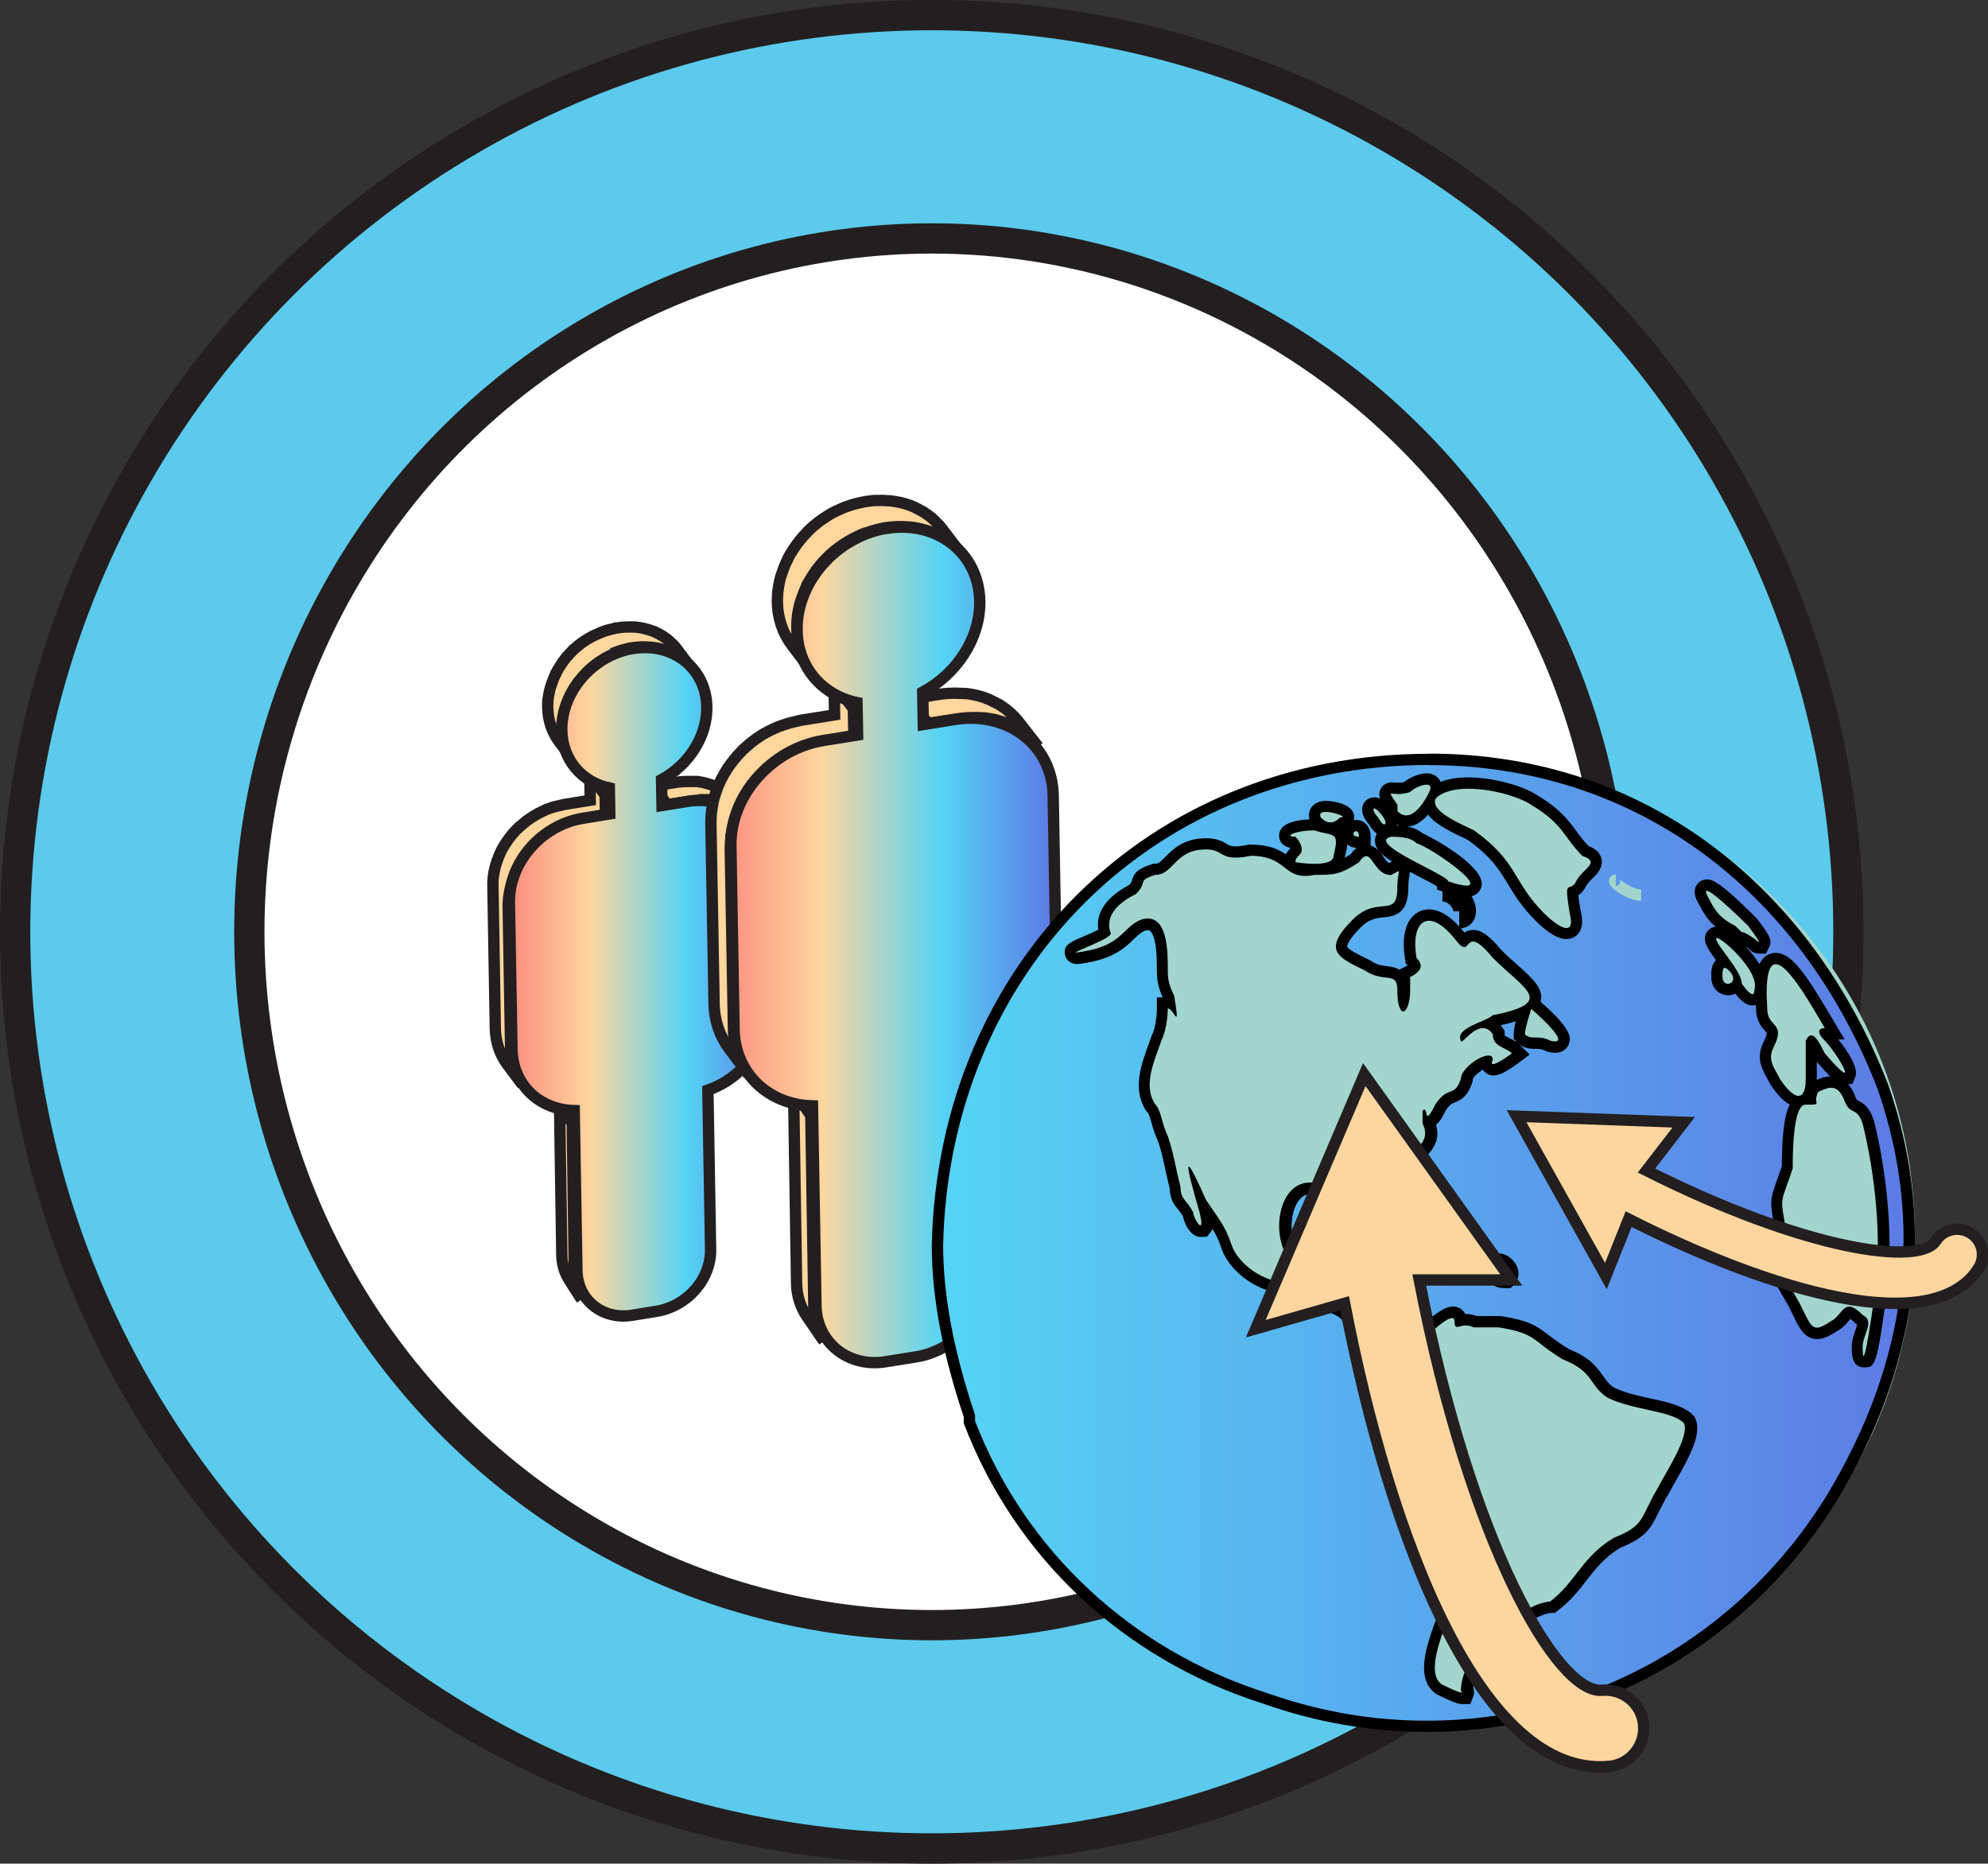
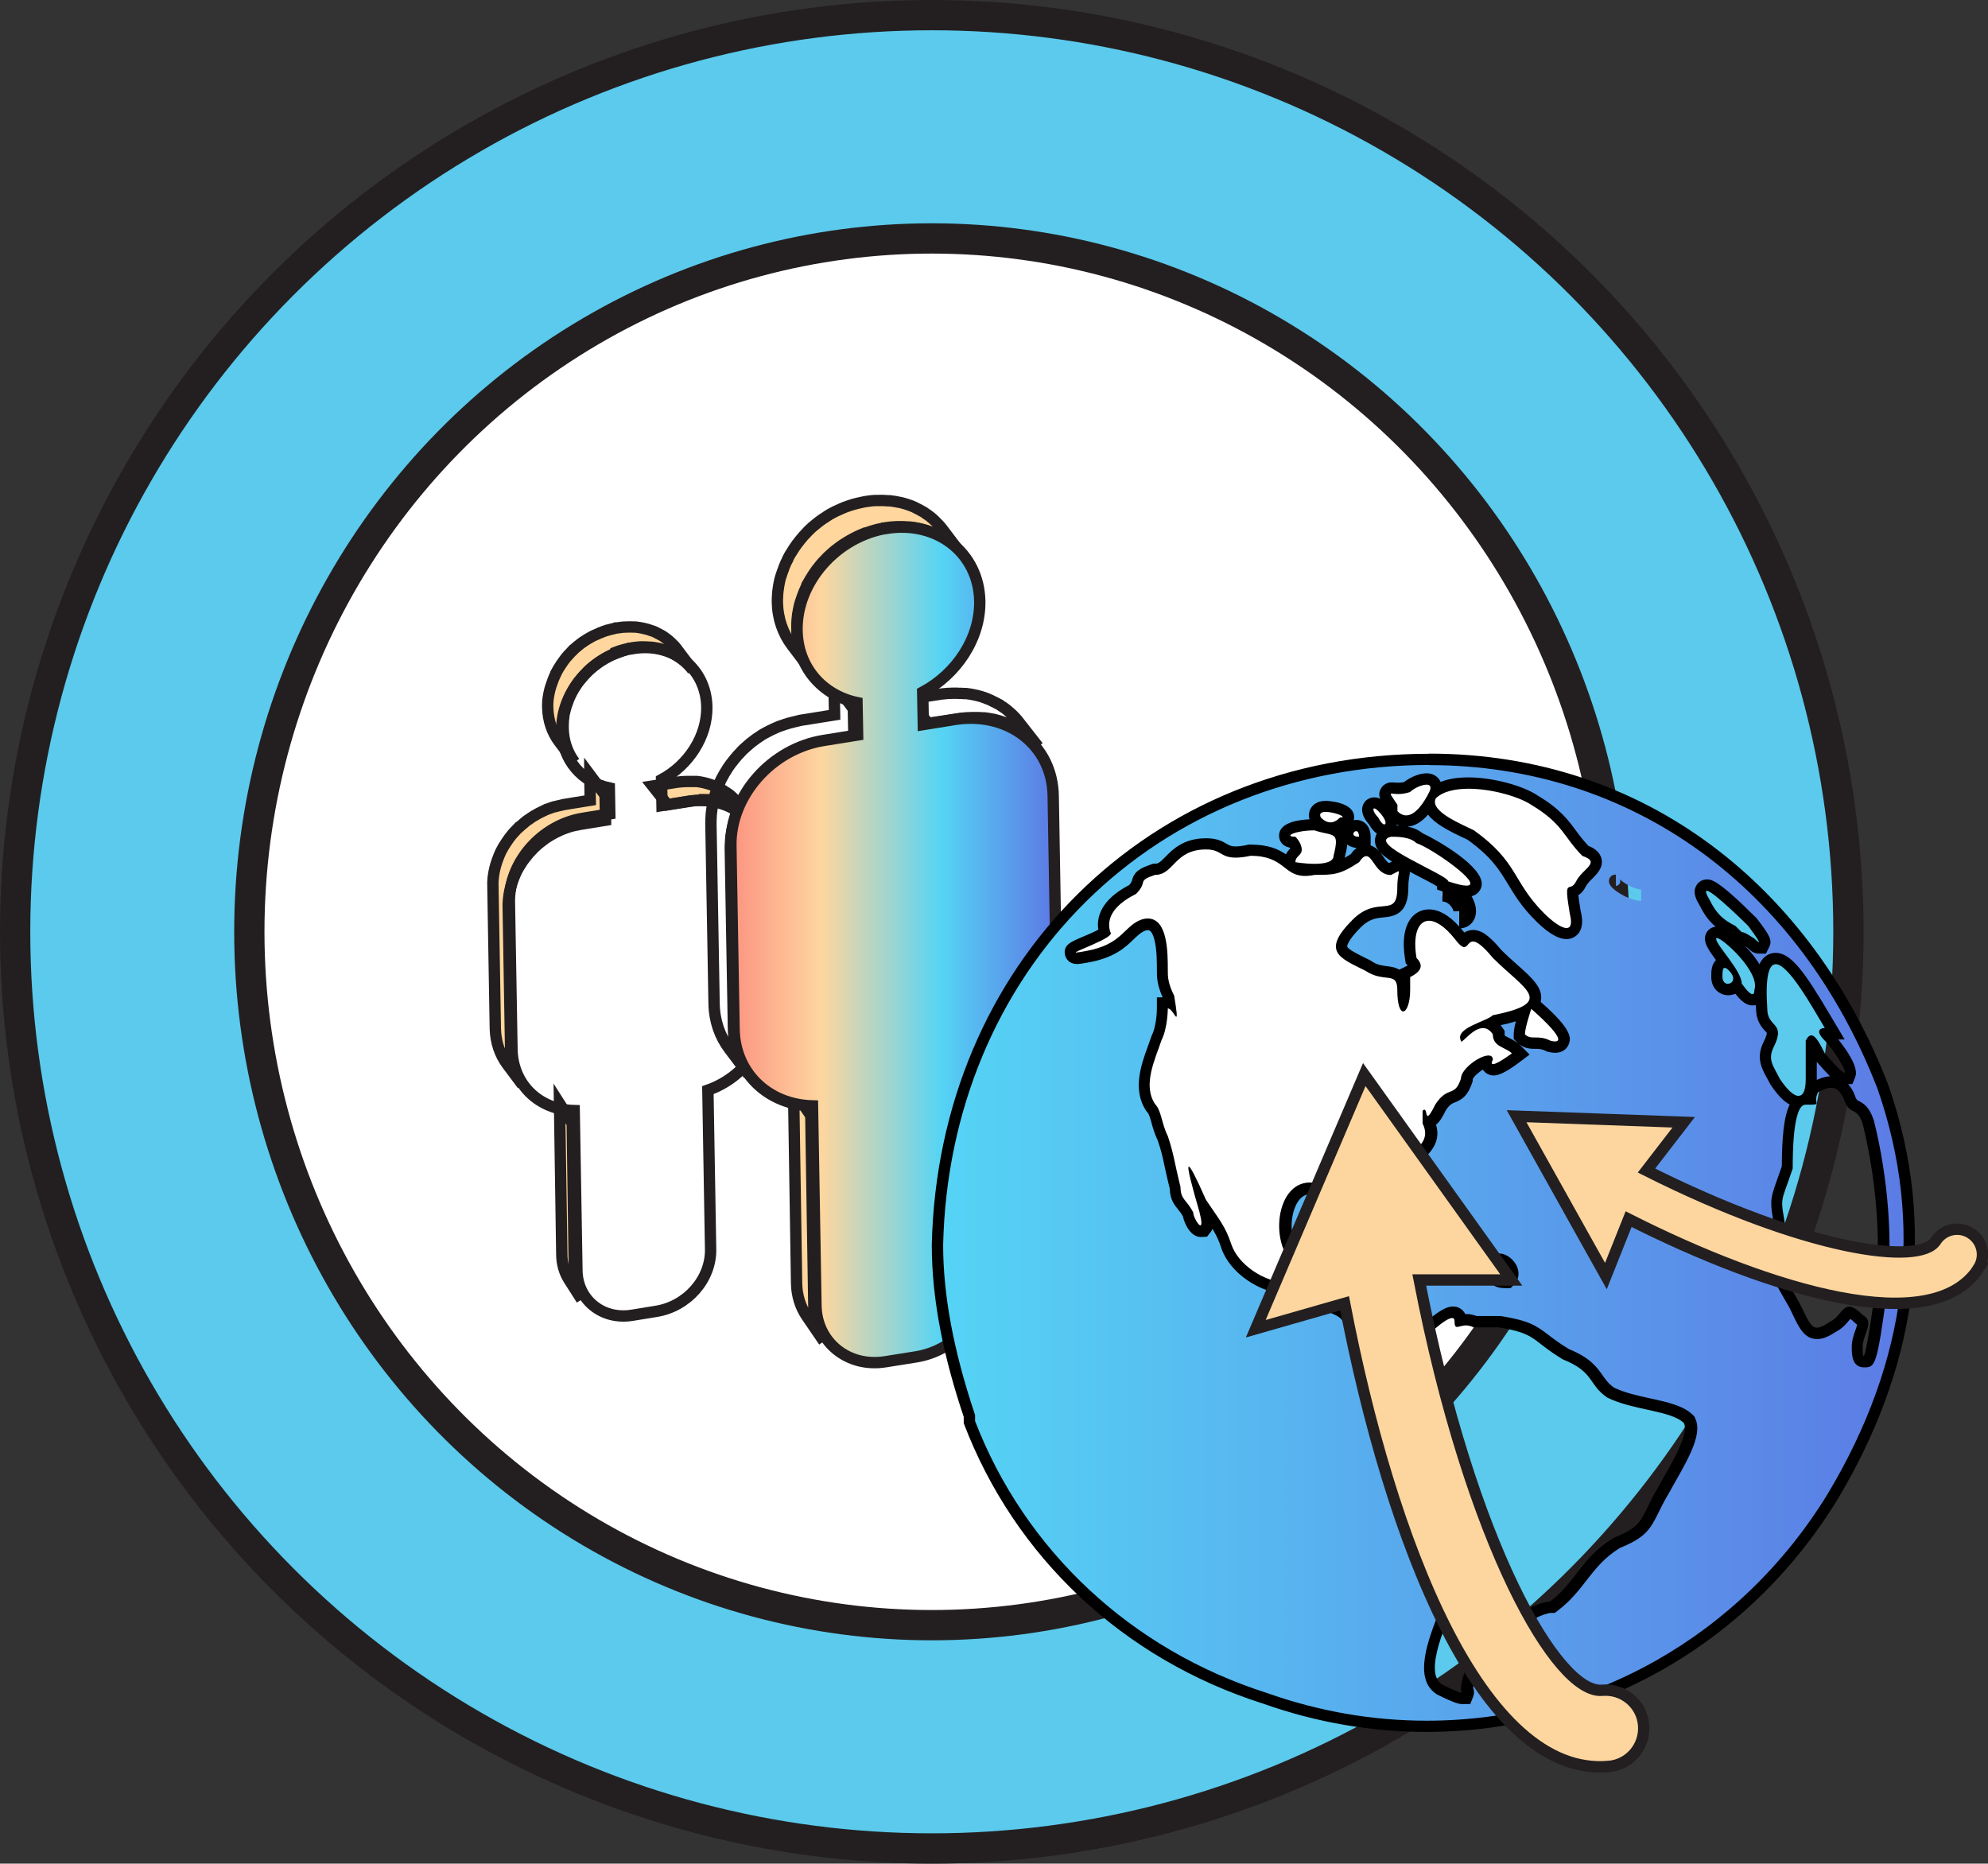
<svg xmlns="http://www.w3.org/2000/svg" xmlns:xlink="http://www.w3.org/1999/xlink" id="Layer_1" data-name="Layer 1" viewBox="0 0 131.32 123.1">
  <rect x="0" y="0" width="131.32" height="123.1" fill="#333333" stroke="none" />
  <defs>
    <style>
      .cls-1 {
        fill: url(#linear-gradient-2);
      }

      .cls-2 {
        fill: #a2d5ce;
      }

      .cls-3 {
        fill: #5bcaec;
      }

      .cls-4 {
        fill: #fff;
      }

      .cls-5, .cls-6, .cls-7, .cls-8 {
        fill: none;
      }

      .cls-9 {
        clip-path: url(#clippath-1);
      }

      .cls-10 {
        fill: #ffd69d;
      }

      .cls-6, .cls-7 {
        stroke-width: 2px;
      }

      .cls-6, .cls-7, .cls-8, .cls-11 {
        stroke: #231f20;
      }

      .cls-6, .cls-8, .cls-11 {
        stroke-miterlimit: 10;
      }

      .cls-8, .cls-11 {
        stroke-width: .75px;
      }

      .cls-12 {
        fill: url(#New_Gradient_Swatch_copy_2);
        fill-rule: evenodd;
      }

      .cls-13 {
        fill: url(#linear-gradient);
      }

      .cls-14 {
        clip-path: url(#clippath);
      }

      .cls-11 {
        fill: #fdd69f;
      }
    </style>
    <clipPath id="clippath">
      <path class="cls-5" d="M41.81,42.84c-2.65.43-4.76,2.85-4.71,5.4.03,1.97,1.34,3.44,3.14,3.82l.03,1.71-1.77.29c-2.74.44-4.91,2.93-4.86,5.57l.17,9.7c.04,2.28,1.75,3.99,4.11,4.05l.18,10.57c.03,1.91,1.66,3.27,3.64,2.95l1.6-.26c2.05-.33,3.63-2.13,3.59-4.11l-.18-10.5c2.35-.82,3.99-3.07,3.96-5.35l-.17-9.69c-.05-2.65-2.29-4.42-5.03-4.05l-1.78.29-.03-1.71c1.78-.96,3.03-2.84,2.99-4.81-.04-2.29-1.8-3.92-4.08-3.92-.26,0-.53.02-.8.06h0Z" />
    </clipPath>
    <linearGradient id="linear-gradient" x1="-1152.96" y1="229.05" x2="-1151.96" y2="229.05" gradientTransform="translate(20210.3 -3943.38) scale(17.5)" gradientUnits="userSpaceOnUse">
      <stop offset="0" stop-color="#fc8b7d" />
      <stop offset=".31" stop-color="#fdd69f" />
      <stop offset=".67" stop-color="#55d4f5" />
      <stop offset="1" stop-color="#5c7be5" />
    </linearGradient>
    <clipPath id="clippath-1">
      <path class="cls-5" d="M58.57,34.9c-3.34.53-6,3.56-5.94,6.75.04,2.46,1.69,4.3,3.96,4.78l.04,2.14-2.24.36c-3.45.55-6.19,3.66-6.13,6.96l.21,12.12c.05,2.84,2.2,4.99,5.18,5.06l.23,13.22c.04,2.39,2.09,4.08,4.59,3.68l2.01-.32c2.59-.42,4.57-2.66,4.53-5.14l-.23-13.13c2.96-1.03,5.03-3.84,4.98-6.69l-.21-12.11c-.06-3.31-2.88-5.52-6.34-5.06l-2.24.36-.04-2.14c2.24-1.2,3.82-3.55,3.77-6.01-.05-2.86-2.27-4.9-5.14-4.9-.33,0-.66.03-1.01.08h.02,0Z" />
    </clipPath>
    <linearGradient id="linear-gradient-2" x1="-1157.06" y1="230.12" x2="-1156.06" y2="230.12" gradientTransform="translate(25341.06 -4967.74) scale(21.86)" xlink:href="#linear-gradient" />
    <linearGradient id="New_Gradient_Swatch_copy_2" data-name="New Gradient Swatch copy 2" x1="61.93" y1="82.1" x2="126.12" y2="82.1" gradientUnits="userSpaceOnUse">
      <stop offset="0" stop-color="#55d4f5" />
      <stop offset="1" stop-color="#5c7be5" />
    </linearGradient>
  </defs>
  <a xlink:href="#newcomer-team" />
  <a xlink:href="#ambassador-table" />
  <a xlink:href="#newcomer-team" />
  <a xlink:href="#newcomer-team">
    <g>
      <a xlink:href="#newcomer-team">
        <g>
          <path class="cls-3" d="M122.1,61.55c0,33.44-27.11,60.55-60.55,60.55S1,94.99,1,61.55,28.11,1,61.55,1s60.55,27.11,60.55,60.55" />
          <circle class="cls-6" cx="61.55" cy="61.55" r="60.55" />
          <path class="cls-4" d="M61.55,107.35c24.9,0,45.08-20.5,45.08-45.8S86.45,15.75,61.55,15.75,16.47,36.26,16.47,61.55s20.18,45.8,45.08,45.8" />
          <ellipse class="cls-7" cx="61.55" cy="61.55" rx="45.08" ry="45.8" />
          <path class="cls-10" d="M37.79,74.19l-.83-1.3.15,9.95c0,.65.18,1.23.48,1.7l.83,1.3c-.29-.46-.47-1.05-.48-1.7l-.14-9.95h-.01Z" />
          <path class="cls-8" d="M37.79,74.19l-.83-1.3.15,9.95c0,.65.18,1.23.48,1.7l.83,1.3c-.29-.46-.47-1.05-.48-1.7l-.14-9.95h-.01Z" />
          <path class="cls-10" d="M46.54,52.82c.13,0,.27,0,.4.02h.08c.15.02.31.04.45.08.03,0,.05,0,.08.02.16.04.31.08.46.14.03,0,.06.02.09.04.09.04.18.08.28.12.09.04.18.09.26.13.09.05.17.1.25.15.05.04.1.07.15.1.11.08.22.17.32.27.01,0,.02.02.03.03.12.12.24.24.34.37l-.98-1.24s-.06-.07-.09-.1c-.08-.09-.16-.18-.25-.26h0s-.02-.02-.03-.03c-.08-.08-.17-.15-.26-.22-.02-.02-.04-.03-.07-.04-.05-.04-.1-.07-.15-.1-.05-.03-.1-.07-.15-.1-.03-.02-.06-.03-.09-.05-.08-.05-.17-.09-.26-.13-.05-.02-.09-.05-.14-.07-.04-.02-.09-.03-.13-.05-.03,0-.06-.02-.09-.04-.15-.05-.3-.1-.46-.14-.03,0-.05,0-.08-.02-.15-.03-.3-.06-.46-.08h-.66c-.19,0-.39.02-.59.04l-1.68.26.98,1.24,1.67-.26c.2-.03.4-.04.59-.04h.19" />
          <path class="cls-8" d="M46.54,52.82c.13,0,.27,0,.4.02h.08c.15.02.31.04.45.08.03,0,.05,0,.08.02.16.04.31.08.46.14.03,0,.06.02.09.04.09.04.18.08.28.12.09.04.18.09.26.13.09.05.17.1.25.15.05.04.1.07.15.1.11.08.22.17.32.27.01,0,.02.02.03.03.12.12.24.24.34.37l-.98-1.24s-.06-.07-.09-.1c-.08-.09-.16-.18-.25-.26h0s-.02-.02-.03-.03c-.08-.08-.17-.15-.26-.22-.02-.02-.04-.03-.07-.04-.05-.04-.1-.07-.15-.1-.05-.03-.1-.07-.15-.1-.03-.02-.06-.03-.09-.05-.08-.05-.17-.09-.26-.13-.05-.02-.09-.05-.14-.07-.04-.02-.09-.03-.13-.05-.03,0-.06-.02-.09-.04-.15-.05-.3-.1-.46-.14-.03,0-.05,0-.08-.02-.15-.03-.3-.06-.46-.08h-.66c-.19,0-.39.02-.59.04l-1.68.26.98,1.24,1.67-.26c.2-.03.4-.04.59-.04h.19v-.04h0Z" />
          <path class="cls-10" d="M38.96,51.2l.03,1.66-1.72.28-.09.02-.12.03c-.14.03-.28.06-.42.1-.03,0-.06,0-.09.02-.04,0-.08.03-.12.04-.08.03-.17.06-.25.09-.04,0-.07.02-.11.04-.04.02-.08.04-.12.06-.07.03-.13.06-.19.09-.03.02-.07.03-.1.05-.05.02-.1.05-.15.08-.05.03-.11.06-.16.09-.02,0-.05.02-.07.04-.06.04-.13.08-.19.12-.04.03-.09.06-.13.09-.01,0-.02.02-.04.02-.1.07-.19.14-.28.22-.02,0-.03.03-.05.04h0c-.11.09-.22.19-.33.29h-.01s-.08.09-.13.13c-.06.06-.12.12-.18.19,0,0-.01,0-.02.02-.09.1-.16.2-.24.3-.02.03-.05.06-.07.09h0c-.11.16-.22.32-.32.48,0,.02-.02.03-.03.05-.06.1-.11.19-.16.29h0c-.06.13-.12.26-.17.39-.02.04-.03.07-.04.11-.04.11-.08.21-.11.32l-.03.09c-.04.14-.07.27-.1.41,0,.03-.01.06-.02.09-.02.11-.03.23-.05.34,0,.04,0,.08-.01.12-.01.14-.02.29-.01.43l.16,9.42c.02.9.3,1.71.78,2.36l1.01,1.35c-.49-.65-.77-1.46-.78-2.36l-.16-9.42c0-.14,0-.29.02-.43,0-.04,0-.08.01-.12.01-.11.03-.23.05-.34,0-.03.01-.06.02-.09.03-.14.06-.28.1-.41,0-.03.02-.06.03-.09.03-.11.07-.22.11-.32.01-.04.03-.07.04-.11.05-.13.11-.26.17-.39h0c.06-.12.12-.23.19-.34.1-.16.2-.33.32-.48.02-.03.05-.06.07-.09.08-.1.16-.2.24-.3.06-.07.13-.14.2-.21.04-.04.09-.09.13-.14.11-.11.23-.21.35-.31.02-.02.04-.03.05-.04.1-.08.21-.16.31-.24.04-.03.09-.06.13-.09.09-.06.17-.11.26-.16.05-.03.11-.06.16-.09.08-.04.16-.09.25-.13.06-.03.13-.06.19-.09.08-.03.16-.07.23-.1.08-.03.17-.06.25-.09.07-.02.14-.05.21-.07.14-.04.28-.07.42-.1.07,0,.13-.03.2-.04l1.72-.28-.03-1.66-1.01-1.35v.02h0Z" />
          <path class="cls-8" d="M38.96,51.2l.03,1.66-1.72.28-.09.02-.12.03c-.14.03-.28.06-.42.1-.03,0-.06,0-.09.02-.04,0-.08.03-.12.04-.08.03-.17.06-.25.09-.04,0-.07.02-.11.04-.04.02-.08.04-.12.06-.07.03-.13.06-.19.09-.03.02-.07.03-.1.05-.05.02-.1.05-.15.08-.05.03-.11.06-.16.09-.02,0-.05.02-.07.04-.06.04-.13.08-.19.12-.04.03-.09.06-.13.09-.01,0-.02.02-.04.02-.1.07-.19.14-.28.22-.02,0-.03.03-.05.04h0c-.11.09-.22.19-.33.29h-.01s-.08.09-.13.13c-.06.06-.12.12-.18.19,0,0-.01,0-.02.02-.09.1-.16.2-.24.3-.02.03-.05.06-.07.09h0c-.11.16-.22.32-.32.48,0,.02-.02.03-.03.05-.06.1-.11.19-.16.29h0c-.06.13-.12.26-.17.39-.02.04-.03.07-.04.11-.04.11-.08.21-.11.32l-.03.09c-.04.14-.07.27-.1.41,0,.03-.01.06-.02.09-.02.11-.03.23-.05.34,0,.04,0,.08-.01.12-.01.14-.02.29-.01.43l.16,9.42c.02.9.3,1.71.78,2.36l1.01,1.35c-.49-.65-.77-1.46-.78-2.36l-.16-9.42c0-.14,0-.29.02-.43,0-.04,0-.08.01-.12.01-.11.03-.23.05-.34,0-.03.01-.06.02-.09.03-.14.06-.28.1-.41,0-.03.02-.06.03-.09.03-.11.07-.22.11-.32.01-.04.03-.07.04-.11.05-.13.11-.26.17-.39h0c.06-.12.12-.23.19-.34.1-.16.2-.33.32-.48.02-.03.05-.06.07-.09.08-.1.16-.2.24-.3.06-.07.13-.14.2-.21.04-.04.09-.09.13-.14.11-.11.23-.21.35-.31.02-.02.04-.03.05-.04.1-.08.21-.16.31-.24.04-.03.09-.06.13-.09.09-.06.17-.11.26-.16.05-.03.11-.06.16-.09.08-.04.16-.09.25-.13.06-.03.13-.06.19-.09.08-.03.16-.07.23-.1.08-.03.17-.06.25-.09.07-.02.14-.05.21-.07.14-.04.28-.07.42-.1.07,0,.13-.03.2-.04l1.72-.28-.03-1.66-1.01-1.35v.02h0Z" />
          <path class="cls-10" d="M40.69,43.08c.08-.03.16-.06.24-.09.07-.02.14-.04.21-.06.13-.04.27-.07.41-.1.07,0,.13-.03.2-.04.19-.03.39-.05.57-.06h.07c.18,0,.35,0,.53.02h.08c.17.02.33.04.49.08.03,0,.05,0,.08.02.16.04.32.09.47.14.02,0,.04.02.06.02.11.04.21.09.31.14.09.04.17.09.25.14.09.05.17.1.25.16.05.03.1.07.15.11.11.08.22.17.32.27.01,0,.03.02.04.04.12.12.24.25.34.39h0l-1.02-1.35-.08-.11c-.08-.1-.16-.19-.25-.27h0s-.03-.03-.04-.04c-.08-.08-.16-.15-.24-.22-.02-.02-.05-.03-.07-.05-.05-.04-.1-.07-.15-.11-.05-.03-.09-.07-.14-.1-.03-.02-.07-.04-.11-.06-.08-.05-.17-.09-.25-.13-.04-.02-.09-.05-.13-.07-.06-.03-.12-.05-.18-.07-.02,0-.04-.02-.06-.02-.15-.06-.31-.1-.47-.14-.03,0-.05,0-.08-.02-.16-.03-.32-.06-.49-.08h-.09c-.17,0-.35-.02-.52,0h-.06c-.19,0-.38.03-.57.06h-.09s-.08.03-.11.04c-.14.03-.27.06-.4.1-.03,0-.06,0-.08.02-.04,0-.08.03-.12.04-.08.03-.16.05-.24.09-.03,0-.07.02-.11.04-.04.02-.08.04-.12.06-.06.03-.12.05-.19.08-.03.02-.06.03-.09.04-.05.02-.1.05-.15.08-.05.03-.11.06-.16.09-.02,0-.04.02-.07.04-.07.04-.13.08-.19.12-.04.03-.08.05-.12.08-.01,0-.02,0-.03.02-.1.07-.2.14-.29.22-.01,0-.03.02-.04.03h0c-.11.09-.22.19-.32.29h-.01s-.09.1-.13.14c-.06.06-.12.12-.17.18,0,0-.01,0-.02.02-.09.1-.17.2-.24.3-.02.03-.04.05-.06.08h0c-.11.15-.21.31-.31.47,0,.02-.02.03-.03.05-.05.09-.1.18-.15.27v.02c-.06.12-.12.25-.17.38-.01.04-.03.07-.04.11-.04.1-.08.21-.11.31,0,.03-.02.06-.03.09-.04.13-.07.26-.1.4,0,.03-.01.06-.02.09-.02.11-.03.22-.05.33,0,.04,0,.08-.01.11,0,.14-.02.28-.01.41.02.88.29,1.66.76,2.28l1.02,1.35c-.47-.62-.75-1.4-.76-2.28,0-.14,0-.28.01-.41,0-.04,0-.08.01-.12.01-.11.03-.22.04-.33,0-.03,0-.06.02-.09.03-.13.06-.27.1-.4,0-.03.02-.06.03-.09.03-.1.07-.21.11-.31.01-.04.03-.07.04-.11.05-.13.11-.25.17-.38h0c.06-.12.12-.23.18-.33.1-.16.2-.32.31-.47.02-.03.04-.05.07-.08.08-.1.16-.2.25-.3.06-.07.12-.13.19-.2.04-.04.09-.09.13-.14.11-.1.22-.21.34-.3.01,0,.03-.02.04-.03.1-.08.21-.16.32-.24.04-.03.08-.05.13-.08.08-.05.17-.11.25-.16.05-.03.1-.06.16-.09.08-.04.16-.08.24-.12.06-.03.12-.06.19-.08.08-.03.15-.06.23-.09" />
          <path class="cls-8" d="M40.69,43.08c.08-.03.16-.06.24-.09.07-.02.14-.04.21-.06.13-.04.27-.07.41-.1.07,0,.13-.03.2-.04.19-.03.39-.05.57-.06h.07c.18,0,.35,0,.53.02h.08c.17.02.33.04.49.08.03,0,.05,0,.08.02.16.04.32.09.47.14.02,0,.04.02.06.02.11.04.21.09.31.14.09.04.17.09.25.14.09.05.17.1.25.16.05.03.1.07.15.11.11.08.22.17.32.27.01,0,.03.02.04.04.12.12.24.25.34.39h0l-1.02-1.35-.08-.11c-.08-.1-.16-.19-.25-.27h0s-.03-.03-.04-.04c-.08-.08-.16-.15-.24-.22-.02-.02-.05-.03-.07-.05-.05-.04-.1-.07-.15-.11-.05-.03-.09-.07-.14-.1-.03-.02-.07-.04-.11-.06-.08-.05-.17-.09-.25-.13-.04-.02-.09-.05-.13-.07-.06-.03-.12-.05-.18-.07-.02,0-.04-.02-.06-.02-.15-.06-.31-.1-.47-.14-.03,0-.05,0-.08-.02-.16-.03-.32-.06-.49-.08h-.09c-.17,0-.35-.02-.52,0h-.06c-.19,0-.38.03-.57.06h-.09s-.08.03-.11.04c-.14.03-.27.06-.4.1-.03,0-.06,0-.08.02-.04,0-.08.03-.12.04-.08.03-.16.05-.24.09-.03,0-.07.02-.11.04-.04.02-.08.04-.12.06-.06.03-.12.05-.19.08-.03.02-.06.03-.09.04-.05.02-.1.05-.15.08-.05.03-.11.06-.16.09-.02,0-.04.02-.07.04-.07.04-.13.08-.19.12-.04.03-.08.05-.12.08-.01,0-.02,0-.03.02-.1.07-.2.14-.29.22-.01,0-.03.02-.04.03h0c-.11.09-.22.19-.32.29h-.01s-.09.1-.13.14c-.06.06-.12.12-.17.18,0,0-.01,0-.02.02-.09.1-.17.2-.24.3-.02.03-.04.05-.06.08h0c-.11.15-.21.31-.31.47,0,.02-.02.03-.03.05-.05.09-.1.18-.15.27v.02c-.06.12-.12.25-.17.38-.01.04-.03.07-.04.11-.04.1-.08.21-.11.31,0,.03-.02.06-.03.09-.04.13-.07.26-.1.4,0,.03-.01.06-.02.09-.02.11-.03.22-.05.33,0,.04,0,.08-.01.11,0,.14-.02.28-.01.41.02.88.29,1.66.76,2.28l1.02,1.35c-.47-.62-.75-1.4-.76-2.28,0-.14,0-.28.01-.41,0-.04,0-.08.01-.12.01-.11.03-.22.04-.33,0-.03,0-.06.02-.09.03-.13.06-.27.1-.4,0-.03.02-.06.03-.09.03-.1.07-.21.11-.31.01-.04.03-.07.04-.11.05-.13.11-.25.17-.38h0c.06-.12.12-.23.18-.33.1-.16.2-.32.31-.47.02-.03.04-.05.07-.08.08-.1.16-.2.25-.3.06-.07.12-.13.19-.2.04-.04.09-.09.13-.14.11-.1.22-.21.34-.3.01,0,.03-.02.04-.03.1-.08.21-.16.32-.24.04-.03.08-.05.13-.08.08-.05.17-.11.25-.16.05-.03.1-.06.16-.09.08-.04.16-.08.24-.12.06-.03.12-.06.19-.08.08-.03.15-.06.23-.09l-.07-.03h0Z" />
          <g class="cls-14">
-             <rect class="cls-13" x="33.58" y="42.78" width="17.15" height="44.43" />
-           </g>
+             </g>
          <path class="cls-8" d="M41.81,42.84c2.65-.43,4.83,1.3,4.88,3.85.03,1.97-1.21,3.85-2.99,4.81l.03,1.71,1.78-.29c2.74-.37,4.98,1.4,5.03,4.05l.17,9.69c.04,2.28-1.6,4.53-3.95,5.35l.18,10.5c.04,1.98-1.54,3.78-3.59,4.11l-1.6.26c-1.98.32-3.61-1.04-3.64-2.95l-.18-10.57c-2.37-.06-4.07-1.77-4.11-4.05l-.17-9.69c-.05-2.64,2.12-5.13,4.86-5.57l1.77-.29-.03-1.71c-1.8-.38-3.11-1.85-3.14-3.82-.04-2.55,2.07-4.97,4.72-5.4h-.02Z" />
          <path class="cls-10" d="M53.56,73.69l-1.14-1.67.2,12.74c.01.83.26,1.58.66,2.17l1.14,1.67c-.41-.59-.65-1.34-.66-2.17l-.2-12.74Z" />
          <path class="cls-8" d="M53.56,73.69l-1.14-1.67.2,12.74c.01.83.26,1.58.66,2.17l1.14,1.67c-.41-.59-.65-1.34-.66-2.17l-.2-12.74Z" />
-           <path class="cls-10" d="M64.44,47.4c.17,0,.35,0,.51.02h.1c.2.02.39.06.59.1.03,0,.07,0,.1.02.2.05.4.11.59.18.04.02.08.03.12.05.12.05.24.1.36.16.11.06.23.11.34.17s.21.13.32.2c.07.05.13.09.2.14.14.11.28.22.42.34.01,0,.03.02.04.04.16.15.31.31.44.49l-1.26-1.61s-.07-.09-.11-.14c-.1-.12-.21-.23-.32-.34h0s-.03-.02-.04-.04c-.11-.1-.22-.2-.33-.29-.03-.02-.06-.04-.08-.06-.06-.05-.13-.09-.2-.14-.07-.04-.13-.09-.2-.14-.04-.02-.08-.04-.12-.06-.11-.06-.22-.12-.34-.17-.06-.03-.12-.07-.18-.09s-.11-.04-.17-.07c-.04,0-.08-.03-.12-.05-.19-.07-.39-.13-.59-.18-.03,0-.07,0-.1-.02-.19-.04-.39-.08-.59-.1h-.17c-.14-.02-.29,0-.43-.02h-.25c-.25,0-.5.02-.76.05l-2.16.33,1.26,1.61,2.16-.33c.26-.03.51-.05.76-.05h.25" />
          <path class="cls-8" d="M64.44,47.4c.17,0,.35,0,.51.02h.1c.2.02.39.06.59.1.03,0,.07,0,.1.02.2.05.4.11.59.18.04.02.08.03.12.05.12.05.24.1.36.16.11.06.23.11.34.17s.21.13.32.2c.07.05.13.09.2.14.14.11.28.22.42.34.01,0,.03.02.04.04.16.15.31.31.44.49l-1.26-1.61s-.07-.09-.11-.14c-.1-.12-.21-.23-.32-.34h0s-.03-.02-.04-.04c-.11-.1-.22-.2-.33-.29-.03-.02-.06-.04-.08-.06-.06-.05-.13-.09-.2-.14-.07-.04-.13-.09-.2-.14-.04-.02-.08-.04-.12-.06-.11-.06-.22-.12-.34-.17-.06-.03-.12-.07-.18-.09s-.11-.04-.17-.07c-.04,0-.08-.03-.12-.05-.19-.07-.39-.13-.59-.18-.03,0-.07,0-.1-.02-.19-.04-.39-.08-.59-.1h-.17c-.14-.02-.29,0-.43-.02h-.25c-.25,0-.5.02-.76.05l-2.16.33,1.26,1.61,2.16-.33c.26-.03.51-.05.76-.05h.25-.04Z" />
-           <path class="cls-10" d="M55.09,45.12l.04,2.1-2.19.35-.11.02s-.1.03-.15.04c-.18.04-.36.08-.53.13-.04,0-.08.02-.11.03-.05.02-.1.04-.16.05-.11.04-.21.07-.32.11-.05.02-.09.03-.14.05s-.11.05-.16.07c-.08.04-.16.07-.24.11-.04.02-.09.04-.13.06-.06.03-.12.07-.19.1-.07.04-.14.07-.21.11-.03.02-.06.03-.09.05-.08.05-.16.1-.24.16-.05.04-.11.07-.17.11-.01,0-.03.02-.04.03-.12.09-.24.18-.36.27-.02.02-.04.03-.06.05h0c-.14.12-.28.24-.42.37,0,0-.01,0-.02.02-.06.05-.11.11-.16.17-.08.08-.16.16-.23.24,0,0-.01.02-.02.03-.11.12-.21.25-.31.38-.03.04-.06.07-.09.11h0c-.15.2-.28.4-.4.61-.01.02-.03.04-.04.06-.07.12-.14.25-.2.37h0c-.08.16-.15.33-.22.49-.02.05-.04.09-.05.14-.05.14-.1.27-.14.41-.01.04-.03.08-.04.12-.05.17-.09.34-.12.52,0,.04-.01.08-.02.12-.02.14-.04.28-.06.43,0,.05-.01.1-.01.15-.01.18-.02.36-.02.54l.21,11.9c.02,1.14.38,2.16,1,2.98l1.28,1.7c-.62-.82-.98-1.84-1-2.98l-.21-11.9c0-.18,0-.36.02-.54,0-.05,0-.1.01-.15.01-.14.03-.29.06-.43,0-.04.01-.08.02-.12.03-.17.08-.35.12-.52.01-.04.02-.08.04-.12.04-.14.09-.27.14-.41.02-.05.04-.09.05-.14.07-.17.14-.33.22-.49h0c.07-.16.16-.3.24-.44.12-.21.26-.41.4-.61.03-.04.06-.08.09-.12.1-.13.2-.26.31-.38.08-.09.17-.18.25-.26.06-.06.11-.12.17-.17.14-.14.29-.27.44-.39.02-.02.04-.03.07-.05.13-.1.26-.2.4-.3.05-.04.11-.07.16-.11.11-.07.22-.14.33-.21.07-.04.14-.08.21-.11.1-.06.21-.11.31-.16.08-.04.16-.08.24-.11.1-.04.2-.08.3-.12s.21-.08.32-.11c.09-.03.18-.06.27-.08.17-.05.35-.09.53-.13.09-.02.17-.04.26-.05l2.19-.35-.04-2.1-1.28-1.7h0Z" />
          <path class="cls-8" d="M55.09,45.12l.04,2.1-2.19.35-.11.02s-.1.03-.15.04c-.18.04-.36.08-.53.13-.04,0-.08.02-.11.03-.05.02-.1.04-.16.05-.11.04-.21.07-.32.11-.05.02-.09.03-.14.05s-.11.05-.16.07c-.08.04-.16.07-.24.11-.04.02-.09.04-.13.06-.06.03-.12.07-.19.1-.07.04-.14.07-.21.11-.03.02-.06.03-.09.05-.08.05-.16.1-.24.16-.05.04-.11.07-.17.11-.01,0-.03.02-.04.03-.12.09-.24.18-.36.27-.02.02-.04.03-.06.05h0c-.14.12-.28.24-.42.37,0,0-.01,0-.02.02-.06.05-.11.11-.16.17-.08.08-.16.16-.23.24,0,0-.01.02-.02.03-.11.12-.21.25-.31.38-.03.04-.06.07-.09.11h0c-.15.2-.28.4-.4.61-.01.02-.03.04-.04.06-.07.12-.14.25-.2.37h0c-.08.16-.15.33-.22.49-.02.05-.04.09-.05.14-.05.14-.1.27-.14.41-.01.04-.03.08-.04.12-.05.17-.09.34-.12.52,0,.04-.01.08-.02.12-.02.14-.04.28-.06.43,0,.05-.01.1-.01.15-.01.18-.02.36-.02.54l.21,11.9c.02,1.14.38,2.16,1,2.98l1.28,1.7c-.62-.82-.98-1.84-1-2.98l-.21-11.9c0-.18,0-.36.02-.54,0-.05,0-.1.01-.15.01-.14.03-.29.06-.43,0-.04.01-.08.02-.12.03-.17.08-.35.12-.52.01-.04.02-.08.04-.12.04-.14.09-.27.14-.41.02-.05.04-.09.05-.14.07-.17.14-.33.22-.49h0c.07-.16.16-.3.24-.44.12-.21.26-.41.4-.61.03-.04.06-.08.09-.12.1-.13.2-.26.31-.38.08-.09.17-.18.25-.26.06-.06.11-.12.17-.17.14-.14.29-.27.44-.39.02-.02.04-.03.07-.05.13-.1.26-.2.4-.3.05-.04.11-.07.16-.11.11-.07.22-.14.33-.21.07-.04.14-.08.21-.11.1-.06.21-.11.31-.16.08-.04.16-.08.24-.11.1-.04.2-.08.3-.12s.21-.08.32-.11c.09-.03.18-.06.27-.08.17-.05.35-.09.53-.13.09-.02.17-.04.26-.05l2.19-.35-.04-2.1-1.28-1.7h0Z" />
          <path class="cls-10" d="M57.17,35.22c.1-.04.2-.07.31-.11.09-.03.17-.05.26-.08.17-.05.34-.09.51-.12.09-.02.17-.04.25-.05.25-.04.49-.06.73-.07h.08c.23,0,.45,0,.66.02h.11c.21.02.42.05.62.1.04,0,.07.02.1.02.2.05.4.11.59.18.03,0,.05.02.08.03.14.05.26.12.39.18.11.05.22.11.32.17.11.06.21.13.32.2.06.04.13.09.19.13.14.11.27.22.4.34.02.02.04.03.05.04.16.15.3.32.43.49h0l-1.29-1.7-.11-.14c-.1-.12-.2-.24-.32-.35h-.01s-.04-.04-.05-.06c-.1-.1-.2-.19-.31-.28-.03-.02-.06-.04-.09-.07-.06-.05-.12-.09-.19-.13-.06-.04-.12-.09-.18-.13-.04-.03-.09-.05-.13-.07-.1-.06-.21-.12-.32-.17-.06-.03-.11-.06-.17-.09-.07-.03-.15-.06-.22-.09-.03,0-.05-.02-.08-.03-.19-.07-.39-.13-.59-.18-.04,0-.07-.02-.11-.02-.2-.04-.41-.08-.62-.1h-.11c-.22-.02-.44-.03-.67-.02h-.08c-.24,0-.48.03-.73.07l-.11.02s-.1.02-.14.03c-.17.04-.34.07-.51.12-.04,0-.07.02-.11.03-.05.02-.1.04-.16.05-.1.03-.21.07-.31.11-.04.02-.09.03-.13.05-.05.02-.1.05-.16.07-.08.04-.16.07-.24.11-.04.02-.08.03-.12.05-.06.03-.12.07-.19.1-.07.04-.13.07-.2.11-.03.02-.06.03-.08.05-.08.05-.16.1-.24.16-.05.03-.11.07-.16.1-.01,0-.03.02-.04.03-.13.09-.25.18-.37.28-.02,0-.03.02-.05.04h0c-.14.11-.28.23-.41.36,0,0-.01,0-.02.02-.06.05-.11.11-.16.17-.07.08-.15.15-.22.23,0,0-.01.02-.02.03-.11.12-.21.25-.31.38-.03.03-.05.06-.08.1h0c-.14.19-.27.39-.39.59-.01.02-.03.04-.04.06-.07.11-.13.23-.19.35v.02c-.09.16-.16.32-.22.48-.02.05-.04.09-.05.14-.05.13-.1.26-.14.39-.01.04-.02.08-.04.11-.05.16-.09.33-.12.5,0,.04-.01.08-.02.11-.02.14-.04.28-.06.42,0,.05,0,.1-.01.14-.01.17-.02.35-.02.52.02,1.11.37,2.09.97,2.88l1.29,1.7c-.59-.78-.95-1.76-.97-2.88,0-.17,0-.35.02-.52,0-.05,0-.1.01-.15.01-.14.03-.28.06-.41,0-.04.01-.07.02-.11.03-.17.07-.34.12-.5.01-.04.03-.08.04-.11.04-.13.09-.26.14-.39.02-.05.03-.09.05-.14.07-.16.14-.32.21-.48v-.02c.08-.14.16-.27.24-.41.12-.2.25-.4.39-.59.03-.04.06-.07.08-.1.1-.13.2-.26.31-.38.08-.09.16-.17.24-.25.06-.06.11-.12.17-.17.14-.13.28-.26.43-.38.02-.02.04-.03.06-.04.13-.1.26-.21.4-.3.05-.04.11-.07.16-.1.11-.07.21-.14.32-.2.07-.04.13-.07.2-.11.1-.05.2-.11.31-.16.08-.04.16-.07.24-.11.1-.04.19-.08.29-.12" />
          <path class="cls-8" d="M57.17,35.22c.1-.04.2-.07.31-.11.09-.03.17-.05.26-.08.17-.05.34-.09.51-.12.09-.02.17-.04.25-.05.25-.04.49-.06.73-.07h.08c.23,0,.45,0,.66.02h.11c.21.02.42.05.62.1.04,0,.07.02.1.02.2.05.4.11.59.18.03,0,.05.02.08.03.14.05.26.12.39.18.11.05.22.11.32.17.11.06.21.13.32.2.06.04.13.09.19.13.14.11.27.22.4.34.02.02.04.03.05.04.16.15.3.32.43.49h0l-1.29-1.7-.11-.14c-.1-.12-.2-.24-.32-.35h-.01s-.04-.04-.05-.06c-.1-.1-.2-.19-.31-.28-.03-.02-.06-.04-.09-.07-.06-.05-.12-.09-.19-.13-.06-.04-.12-.09-.18-.13-.04-.03-.09-.05-.13-.07-.1-.06-.21-.12-.32-.17-.06-.03-.11-.06-.17-.09-.07-.03-.15-.06-.22-.09-.03,0-.05-.02-.08-.03-.19-.07-.39-.13-.59-.18-.04,0-.07-.02-.11-.02-.2-.04-.41-.08-.62-.1h-.11c-.22-.02-.44-.03-.67-.02h-.08c-.24,0-.48.03-.73.07l-.11.02s-.1.02-.14.03c-.17.04-.34.07-.51.12-.04,0-.07.02-.11.03-.05.02-.1.04-.16.05-.1.03-.21.07-.31.11-.04.02-.09.03-.13.05-.05.02-.1.05-.16.07-.08.04-.16.07-.24.11-.04.02-.08.03-.12.05-.06.03-.12.07-.19.1-.07.04-.13.07-.2.11-.03.02-.06.03-.08.05-.08.05-.16.1-.24.16-.05.03-.11.07-.16.1-.01,0-.03.02-.04.03-.13.09-.25.18-.37.28-.02,0-.03.02-.05.04h0c-.14.11-.28.23-.41.36,0,0-.01,0-.02.02-.06.05-.11.11-.16.17-.07.08-.15.15-.22.23,0,0-.01.02-.02.03-.11.12-.21.25-.31.38-.03.03-.05.06-.08.1h0c-.14.19-.27.39-.39.59-.01.02-.03.04-.04.06-.07.11-.13.23-.19.35v.02c-.09.16-.16.32-.22.48-.02.05-.04.09-.05.14-.05.13-.1.26-.14.39-.01.04-.02.08-.04.11-.05.16-.09.33-.12.5,0,.04-.01.08-.02.11-.02.14-.04.28-.06.42,0,.05,0,.1-.01.14-.01.17-.02.35-.02.52.02,1.11.37,2.09.97,2.88l1.29,1.7c-.59-.78-.95-1.76-.97-2.88,0-.17,0-.35.02-.52,0-.05,0-.1.01-.15.01-.14.03-.28.06-.41,0-.04.01-.07.02-.11.03-.17.07-.34.12-.5.01-.04.03-.08.04-.11.04-.13.09-.26.14-.39.02-.05.03-.09.05-.14.07-.16.14-.32.21-.48v-.02c.08-.14.16-.27.24-.41.12-.2.25-.4.39-.59.03-.04.06-.07.08-.1.1-.13.2-.26.31-.38.08-.09.16-.17.24-.25.06-.06.11-.12.17-.17.14-.13.28-.26.43-.38.02-.02.04-.03.06-.04.13-.1.26-.21.4-.3.05-.04.11-.07.16-.1.11-.07.21-.14.32-.2.07-.04.13-.07.2-.11.1-.05.2-.11.31-.16.08-.04.16-.07.24-.11.1-.04.19-.08.29-.12h.02,0Z" />
          <g class="cls-9">
            <rect class="cls-1" x="48.2" y="34.82" width="21.61" height="55.54" />
          </g>
          <path class="cls-8" d="M58.57,34.9c3.34-.53,6.09,1.62,6.15,4.81.04,2.46-1.53,4.81-3.77,6.01l.04,2.14,2.24-.36c3.45-.46,6.28,1.76,6.34,5.06l.21,12.11c.05,2.85-2.02,5.66-4.98,6.69l.23,13.13c.04,2.48-1.94,4.73-4.53,5.14l-2.01.32c-2.49.4-4.54-1.3-4.59-3.68l-.23-13.22c-2.98-.08-5.13-2.22-5.18-5.06l-.21-12.12c-.06-3.3,2.68-6.41,6.13-6.96l2.24-.36-.04-2.14c-2.27-.48-3.92-2.31-3.96-4.77-.06-3.19,2.6-6.21,5.94-6.75h-.02,0Z" />
        </g>
      </a>
-       <circle class="cls-2" cx="94.96" cy="81.67" r="31.53" />
      <g>
        <path class="cls-12" d="M94.24,114.04c-3.61,0-7.2-.62-10.66-1.84-9.09-2.89-16.21-9.54-19.55-18.25v-.41l-.02-.06c-1.4-4.21-2.09-7.89-2.09-11.25.42-18.27,14.38-32.06,32.48-32.06,13.52,0,24.73,8.1,29.98,21.66,3.14,9.02,2.01,18.13-3.34,27.05-5.82,9.49-15.84,15.16-26.81,15.16ZM91.94,93.93c-.5,1.56.64,3,1.36,3.73.6.91,1.17,1.59,1.62,2.13,1.31,1.56,1.71,2.03.8,5.94-.07.19-.18.48-.31.81-.7,1.77-1.66,4.2-.37,5.06,1.2.6,1.43.6,1.5.6h.25l.13-.25c.05-.12.04-.25-.03-.37.04-.72.43-1.49.8-2.24.17-.26.28-.44.35-.56.03-.05.05-.09.07-.11.15-.01.45-.1,1.1-.43l.05-.03.04-.04c.13-.13.43-.3.69-.44.57-.31,1.1-.61,1.1-1.09.1-.14.98-.47,1.31-.47h.12l.1-.08c.78-.59,1.31-1.26,1.82-1.92.64-.82,1.25-1.6,2.36-2.27,1.55-.62,1.83-1.08,2.35-2.15.17-.35.39-.8.72-1.35.1-.2.24-.44.4-.72.94-1.65,1.69-3.07,1.3-3.85l-.03-.05-.04-.04c-.53-.53-1.51-.75-2.63-1-.88-.19-1.79-.39-2.52-.76-.41-.27-.61-.56-.84-.89-.36-.52-.77-1.1-2.14-1.65-.62-.38-1.03-.69-1.36-.95-.71-.55-1.14-.88-2.93-1.18h-1.66c-.19-.09-.39-.13-.59-.13-.15,0-.28.02-.38.05-.01-.37-.28-.54-.53-.54-.53,0-1.5.87-2.1,1.46h-1.53c-.81,0-1.03,0-1.35-.64-.09-.29,0-.59.09-.91.1-.34.21-.73-.02-1.1-.22-.36-.71-.57-1.61-.72-.39,0-.5-.07-.52-.1-.08-.14.22-.75.37-1.05.25-.5.45-1.02.21-1.41-.24-.4-.78-.4-.96-.4h-.09l-.08.04c-.39.19-.67.6-.94,1-.28.41-.57.84-.86.84-.1,0-.22-.05-.35-.13-1.15-.58-1.5-2.22-1.2-3.5.09-.37.46-1.59,1.55-1.59.29,0,.62.09.96.26.23.08.37.11.5.11.45,0,.58-.35.63-.5.05-.15.08-.23.48-.23.33,0,.81.08,1.42.23.37.12.45.41.56.9.1.47.26,1.17,1.13,1.21.08.03.16.05.24.05.17,0,.31-.08.4-.21.23-.32.07-.85-.35-1.97-.09-.25-.21-.58-.25-.72.15-.35.55-.65.97-.96.72-.54,1.7-1.28,1.13-2.54v-.04c.28-.02.46-.29.8-.97.32-.47.55-.56.77-.65.39-.15.68-.32.93-1.09l.02-.06v-.06c0-.36.82-1.01,1.29-1.14-.02.1,0,.22.06.33l.11.18.29.03c.35,0,.99-.43,1.47-.79l.35-.26-.31-.31c-.18-.18-.41-.3-.61-.4-.4-.2-.54-.3-.54-.6v-.11l-.06-.09c-.17-.25-.35-.4-.53-.48.15-.07.28-.15.39-.23.87-.18,1.48-.36,1.9-.57-.13.43-.34,1.14-.34,1.48v.16l.11.11c.32.32.65.32.95.32.24,0,.49,0,.83.17.23.07.37.09.48.09h0c.39,0,.52-.23.55-.34.07-.2.24-.65-1.88-2.48l-.07-.06c.03-.06.06-.12.07-.18.18-.67-.49-1.26-1.41-2.08-.34-.31-.72-.64-1.1-1.02-.69-.84-1.16-1.19-1.58-1.19-.32,0-.51.21-.61.32-.04-.04-.14-.14-.3-.36-.71-.88-1.4-1.34-2-1.34-.34,0-.63.14-.85.4-.41.48-.53,1.37-.34,2.5l.02.12.08.08c.13.13.17.23.17.27,0,.02-.04.17-.49.39l-.21.1v1.07c0,.27-.02.49-.05.66-.02-.17-.04-.38-.04-.66,0-1.06-.6-1.13-1.08-1.18-.34-.04-.72-.08-1.19-.39l-.34-.17c-.74-.36-1.37-.67-1.43-1.05-.04-.23.1-.69.99-1.57.68-.68,1.25-.73,1.75-.77.74-.07,1.31-.23,1.31-1.6,0-.41.05-.68.08-.84.03-.16.06-.33-.07-.49l-.11-.13h-.19c-.13,0-.22.04-.37.13-.05.03-.12.07-.21.11-.31-.04-.51-.28-.76-.64-.21-.29-.42-.6-.79-.6-.33,0-.57.26-.74.51-1,.66-1.38.73-2.31.74,1.03-.08,1.26-.52,1.26-.89.18-.66.23-1.09.03-1.42-.18-.3-.5-.36-.87-.44-.19-.04-.42-.09-.68-.18l-.06-.02h-.06c-.2,0-1.98.02-1.98.72,0,.26.18.41.54.45.21.25.22.47.22.48,0,.04,0,.05-.1.15-.12.12-.32.32-.32.69v.13s-.06-.05-.1-.07c-.49-.38-1.1-.86-2.48-.86-.45.08-.75.12-1,.12-.41,0-.58-.1-.79-.22-.25-.14-.56-.32-1.16-.32-1.35,0-1.94.62-2.43,1.12-.36.37-.57.57-.94.57h-.06l-.06.02c-.74.25-.95.41-1.06.81-.03.12-.07.25-.31.5-1.96,1-2.03,2.16-1.85,2.84-.27.19-1.01.51-1.35.65-.75.32-.97.41-.9.75l.06.3h.36c.09.01.28-.01.62-.08,1.66-.28,2.32-.92,2.86-1.44.32-.31.57-.55.97-.68.07-.02.16-.03.24-.03.16,0,.57,0,.8.98.16.67.16,1.5.16,2.06,0,.43,0,.91.44,1.8.02.13.04.25.06.36-.04,0-.08-.01-.12-.01h-.37v.37s0,1.19-.38,1.94c-.08.23-.15.43-.23.63-.44,1.21-.99,2.73-.17,3.96.21.22.3.55.41.93.1.35.21.74.41,1.14.23.71.33,1.17.47,1.79.09.39.19.86.35,1.5-.01.56.22.84.46,1.14.12.15.25.31.39.57.06.37.39,1.11.83,1.11h.18l.15-.16c.13-.16.17-.41-.02-1.15-.02-.08-.05-.18-.08-.29.12.18.23.34.33.48.52.74.83,1.19,1.14,2.13.44,1.33,2.18,2.75,4.08,2.78.47.16.75.32,1.04.49.43.25.87.51,1.89.76.97.39,1.04.73,1.13,1.16.08.39.19.87.86,1.32.23.15.4.28.54.38.33.24.53.38.83.38.2,0,.4-.07.73-.18l.24-.08c.47.11.76.29.87.55.27.65-.52,1.83-.78,2.22-.65.87-.8,1.41-.47,1.8ZM122.16,86.69s.22.03.62.44l.04.04.05.03c.2.1.24.15.02.77-.11.3-.23.64-.23,1,0,.5,0,.97.44.97.38,0,.52,0,1.15-4.71.39-3.17.07-7.41-.85-11.09-.25-.75-.52-.93-.83-1.09-.16-.08-.28-.14-.44-.63-.21-.44-.55-.95-1.18-.95-.28,0-.58.09-1.03.32l-.11.06-.06.11c-.13.26-.17.48-.17.63-.1,0-.34,0-.34,0,.09-.08.16-.18.22-.31.11-.24.16-.57.16-1v-2.43s0-.02.01-.02c.16.17.39.64.54.94,1.26,1.49,1.45,1.49,1.63,1.49h.25l.13-.25c.23-.54-1.17-2.27-1.41-2.51-.08-.08-.13-.14-.17-.19h.49l-.27-.58-.32-.54c-1.29-2.19-2.34-3.86-3.24-3.86-.21,0-.39.08-.54.24-.26.28-.54.88-.39,3.11,0,.64.29.96.5,1.19.23.25.34.38-.04,1.14-.43.87-.12,1.44.21,2.04.07.12.14.26.21.4.59.89,1.1,1.32,1.56,1.32-.52.46-.75,1.83-.75,4.35-.15.44-.27.77-.36,1.04-.41,1.13-.41,1.21-.17,2.62l.12.67c0,1.05-.1,1.59-.16,1.94-.13.76-.08.85.77,2.33l.28.49.24.48c.42.87.67,1.39,1.27,1.39h0c.33,0,.69-.19,1.13-.48.29-.14.51-.4.69-.61.12-.14.25-.29.32-.29ZM98.67,84c.02.55.2.71.79.71h.16l.11-.11c.2-.2.25-.49.14-.77-.13-.32-.49-.65-.83-.65h-.21l-.18.21c-.12.2-.06.43.02.61ZM96.81,83.03c-.7,0-1.48.37-1.48.86,0,.18.1.34.27.42.1.05.21.07.36.07v-.75s.12.11.12.26c0,.07-.03.12-.04.13.06-.07.37-.24.77-.24v-.75ZM93.19,83.87h.38c1.25,0,1.75-.16,1.85-.58.12-.5-.53-.82-.84-.98l-.08-.04h-.09c-.26,0-.79-.2-1.3-.39-.72-.27-1.46-.54-2.06-.54-.23,0-.43.04-.6.13l-.47.23.37.37c.24.24.58.29.97.35.54.08,1.19.18,1.87.81v.64ZM114.74,65.16c.58.88.91.88,1.02.88.08,0,.48-.03.51-.6.14-.51-.07-1.16-.61-1.91-.56-.77-1.73-1.94-2.24-1.94h-.38l-.05.42c0,.29.23.61.7,1.25.07.1.15.2.23.31-.11,0-.41.06-.48.5-.02.13-.02.3-.02.47,0,.55.37.83.74.83h0c.22,0,.42-.09.55-.25l.03.05ZM115.1,61.96s.11.05.58.36c.18.19.31.3.49.3h.23s.11-.21.11-.21c.1-.21.14-.28-.75-1.47-2.47-2.47-2.87-2.47-3.03-2.47h-.22l-.16.21c-.14.25-.02.54.25.99.43.87.91,1.35,1.78,1.8.46.46.49.49.7.49ZM94.41,53.08c0,.06.02.12.04.18.24.69,1.25,1.21,2.37,1.74l.37.18c1.62,1.16,2.17,2.07,2.75,3.03.44.72.89,1.47,1.79,2.37.4.4,1.17,1.08,1.74,1.08h0c.21,0,.39-.08.51-.24.19-.24.21-.62.07-1.2-.11-.67-.17-1.12-.17-1.32.21-.07.39-.2.56-.53.11-.23.32-.44.51-.62.28-.28.58-.57.49-.95-.08-.33-.4-.5-.7-.6-.38-.39-.65-.75-.9-1.09-.53-.72-1.04-1.41-2.48-2.27-.82-.55-2.68-1.12-4.34-1.12-.93,0-1.66.18-2.16.53.05-.2.04-.37-.05-.52-.06-.1-.22-.27-.55-.27-.42,0-.97.26-1.28.53-.2.06-.39.09-.59.09-.11,0-.2,0-.27-.02-.06,0-.12-.01-.16-.01h-.23l-.17.22c-.13.24-.01.41.26.81l.13.19v.46l.11.11c.26.26.54.39.85.39h0c.62,0,1.13-.54,1.52-1.15ZM95.27,59.17c.39,0,.67.24.8.38.21.23.31.49.31.64,0,.04,0,.05,0,.05l.02.72c.44,0,.74-.31.74-.77,0-.37-.2-.81-.51-1.15-.08-.09-.17-.17-.26-.24.21.05.38.07.51.07.51,0,.61-.33.62-.44.14-.86-2.87-2.73-3.74-3.07-.54-.47-1.44-.47-1.89-.47h-.09c-.46.13-.58.37-.6.56-.07.6.78,1.11,2.75,2.13.49.25,1.14.59,1.36.76v.08h-.03v.75ZM106.74,57.77c-.3,0-.46.21-.46.43,0,.19.13.34.22.44.3.3,1.17.86,1.91.86v-.75c-.51,0-1.3-.52-1.41-.68l.03.13c0,.2-.17.32-.29.32v-.75ZM89.59,54.52c-.3,0-.56.26-.56.56,0,.19.1.35.26.45.12.08.28.11.49.11h.38v-.38c0-.73-.5-.75-.56-.75ZM90.73,54.22c.21.4.46.61.72.61h.25l.16-.27c.13-.31-.08-.76-.56-1.25-.2-.2-.36-.28-.53-.28h-.25l-.14.26c-.14.35.19.76.35.93ZM87.58,53.25c-.32,0-.55.1-.67.3-.08.12-.14.33,0,.62l.03.05.04.04c.28.28.58.43.9.43.28,0,.54-.11.8-.33h.07s.27-.09.27-.09l.04-.32c0-.62-1.47-.7-1.48-.7ZM86.21,57.49c-.28,0-.48-.06-.66-.16.16.02.67.1,1.2.1-.24.04-.4.06-.54.06Z" />
        <path d="M94.41,50.54c13.36,0,24.44,8.01,29.62,21.4,3.1,8.92,1.99,17.92-3.3,26.74-5.75,9.38-15.65,14.98-26.49,14.98-3.57,0-7.11-.61-10.55-1.83-8.95-2.85-15.97-9.39-19.28-17.96v-.4l-.04-.12c-1.39-4.17-2.07-7.82-2.07-11.12.2-8.79,3.54-16.83,9.41-22.65,5.89-5.84,13.95-9.05,22.69-9.05M92.78,51.65c-.14.04-.28.05-.41.05-.1,0-.18,0-.24-.01-.08,0-.14-.01-.19-.01-.32,0-.59.16-.73.42-.13.24-.12.45-.04.66-.12-.06-.25-.09-.39-.09-.33,0-.62.19-.74.49-.21.51.15,1.03.39,1.29.17.3.34.49.52.61-.08.14-.11.28-.12.36-.03.3.06.56.28.82-.15-.17-.33-.32-.57-.39v-.57c0-.77-.49-1.12-.94-1.12-.06,0-.12,0-.18.02.02-.06.03-.13.03-.2,0-1.03-1.84-1.08-1.86-1.08-.58,0-.86.26-.99.47-.09.14-.19.4-.1.75-.87.04-2.01.25-2.01,1.08,0,.17.06.65.7.79.01.02.02.04.03.06-.08.08-.19.21-.28.38-.48-.33-1.16-.64-2.31-.64h-.15c-.34.08-.63.12-.85.12-.31,0-.41-.06-.6-.17-.27-.16-.64-.37-1.35-.37-1.5,0-2.22.74-2.7,1.23-.35.36-.47.45-.67.45h-.12l-.12.04c-.77.26-1.14.47-1.3,1.07-.02.07-.04.14-.18.3-1.9.99-2.16,2.16-2.04,2.95-.32.17-.83.39-1.08.49-.75.32-1.25.53-1.12,1.17.06.31.33.61.79.61.12,0,.28-.02.67-.09,1.78-.3,2.53-1.01,3.07-1.54.29-.27.49-.48.81-.59.05-.01.1-.02.14-.02.18,0,.33.23.44.69.15.62.15,1.44.15,1.97,0,.42,0,.93.38,1.78h-.38s0,.75,0,.75c0,.3-.06,1.22-.34,1.77l-.02.05-.02.05c-.06.18-.13.37-.2.57-.45,1.23-1.06,2.9-.13,4.3l.04.06.05.05c.1.1.19.42.27.71.09.33.21.74.41,1.15.24.71.33,1.13.46,1.75.08.38.18.82.33,1.43.02.72.3,1.06.55,1.37.11.14.22.27.32.46.11.51.51,1.36,1.19,1.36l.4-.02.23-.29c.06-.07.1-.15.13-.23.23.37.41.73.59,1.28.54,1.61,2.52,2.98,4.37,3.04.4.14.64.28.91.44.42.25.9.53,1.93.79.79.32.83.52.91.89.09.41.22,1.02,1.01,1.55.23.15.39.27.53.37.35.25.63.45,1.05.45.27,0,.5-.08.85-.2l.13-.05c.28.08.46.18.51.3.06.14.1.6-.73,1.84-.32.43-1.01,1.35-.59,2.1-.31,1.23.2,2.6,1.45,3.88.64.96,1.2,1.62,1.66,2.16,1.25,1.48,1.58,1.88.73,5.58-.07.21-.18.49-.3.79-.75,1.89-1.77,4.48-.23,5.51l.04.03.04.02c1.24.62,1.49.62,1.63.62h.54s.19-.48.19-.48c.04-.1.11-.33,0-.59.06-.6.39-1.26.73-1.96.16-.24.26-.41.33-.52.19-.06.5-.18,1.04-.45l.11-.05.09-.09c.09-.09.39-.26.61-.38.56-.31,1.14-.63,1.27-1.17.22-.14.76-.33.96-.33h.25l.2-.15c.82-.62,1.37-1.31,1.89-1.99.61-.78,1.19-1.52,2.21-2.15,1.68-.68,2-1.21,2.55-2.33.18-.37.38-.78.71-1.32v-.02s.03-.03.03-.03c.08-.17.22-.4.37-.67,1.03-1.8,1.79-3.26,1.31-4.21l-.05-.11-.09-.09c-.61-.61-1.63-.84-2.82-1.1-.84-.18-1.71-.38-2.39-.71-.36-.25-.53-.49-.74-.79-.39-.55-.82-1.18-2.25-1.76-.62-.38-1-.67-1.33-.92-.82-.63-1.29-.95-3.1-1.25h-.06s-.06-.01-.06-.01h-1.53c-.22-.08-.44-.13-.66-.13-.04,0-.07,0-.1,0-.15-.3-.44-.5-.81-.5h0c-.19,0-.75,0-2.25,1.46h-1.38c-.76,0-.8,0-.99-.37-.05-.2,0-.4.08-.69.11-.38.26-.9-.06-1.4-.29-.46-.84-.72-1.86-.89h-.06s-.06-.01-.06-.01c-.01,0-.02,0-.03,0,.07-.19.2-.43.28-.6.19-.37.58-1.15.19-1.78,0,0,0-.02-.01-.02l.31.31c.33.33.76.39,1.18.46.47.07,1,.16,1.55.61v.84h.75c.51,0,1.01-.02,1.42-.13.09.34.41.64.97.64v-1.5c.17,0,.5.24.5.67-.01.21-.12.33-.15.36.03-.03.23-.13.51-.13v-1.5c-.36,0-.74.08-1.05.22-.17-.48-.73-.76-1.01-.9l-.16-.08h-.18c-.2,0-.76-.21-1.17-.36-.75-.28-1.52-.57-2.19-.57-.29,0-.55.06-.77.17l-.93.47.11.11c-.24-.16-.56-.24-.95-.24h-.18l-.16.08c-.47.24-.78.69-1.08,1.13-.15.22-.43.63-.55.68-.01,0-.06-.02-.15-.07l-.04-.03-.04-.02c-.93-.46-1.22-1.95-.96-3.05.09-.39.39-1.3,1.18-1.3.23,0,.5.07.79.22l.05.02.05.02c.22.07.4.11.57.11.32,0,.75-.13.97-.72.03,0,.08,0,.14,0,.3,0,.73.07,1.29.21.17.06.22.16.32.63.1.47.32,1.42,1.42,1.5.11.04.21.05.32.05.29,0,.55-.13.71-.37.35-.5.13-1.14-.31-2.32-.06-.18-.15-.4-.2-.55.16-.23.48-.47.79-.71.68-.51,1.77-1.33,1.36-2.67.27-.21.46-.58.65-.96.26-.38.41-.44.59-.51.43-.17.85-.4,1.15-1.32l.03-.08v-.12c.05-.17.37-.46.67-.65.15.24.42.39.71.39.15,0,.55,0,1.69-.86l.69-.52-.61-.61c-.23-.23-.49-.36-.71-.47-.11-.06-.3-.15-.33-.19,0,0,0-.02,0-.07v-.23l-.13-.19c-.04-.07-.09-.13-.14-.18.37-.08.71-.16,1.01-.26-.08.32-.14.64-.14.86v.31l.22.22c.43.43.9.43,1.21.43.22,0,.4,0,.67.13l.07.04.08.02c.19.05.35.07.49.07.64,0,.85-.44.9-.58.12-.33.33-.88-1.86-2.78.22-.88-.55-1.57-1.53-2.44-.33-.29-.7-.62-1.07-.99-.79-.95-1.32-1.32-1.86-1.32-.24,0-.43.07-.58.17-.02-.02-.04-.05-.06-.07-.06-.07-.12-.14-.17-.21.59-.05,1-.52,1-1.14,0-.32-.11-.66-.29-.98.42-.11.62-.43.66-.71.2-1.23-3.02-3.05-3.9-3.45-.29-.24-.64-.37-.99-.44.47-.03.93-.3,1.35-.79.45.59,1.32,1.05,2.32,1.52.11.05.22.1.31.15,1.56,1.13,2.07,1.96,2.65,2.92.43.71.91,1.51,1.85,2.44.54.54,1.33,1.19,2.01,1.19.33,0,.61-.14.8-.38.34-.44.25-1.05.14-1.49-.09-.53-.13-.84-.15-1.03.18-.11.35-.29.5-.59.09-.17.27-.36.44-.52.3-.3.72-.72.59-1.3-.12-.49-.56-.73-.86-.84-.33-.35-.57-.66-.81-.99-.53-.72-1.08-1.47-2.56-2.35-1-.67-3.01-1.19-4.57-1.19-.72,0-1.33.1-1.83.3-.02-.04-.04-.08-.06-.12-.18-.29-.5-.45-.87-.45-.49,0-1.08.27-1.46.56M112.29,59.84c.3.59.61,1.02,1.04,1.37-.4.04-.71.38-.71.79s.28.79.73,1.42c-.13.13-.24.32-.28.58-.03.17-.03.36-.03.53,0,.79.57,1.21,1.12,1.21.17,0,.32-.04.47-.1.59.77.97.77,1.14.77.06,0,.13,0,.21-.03,0,.08,0,.17.02.25,0,.81.37,1.22.6,1.47.04.05.1.12.11.12,0,0,.02.15-.21.6-.52,1.04-.13,1.76.22,2.39.07.12.14.25.21.39l.02.04.03.04c.43.64.84,1.07,1.24,1.28-.4.82-.51,2.26-.52,4.08-.14.41-.25.72-.34.97-.44,1.23-.44,1.37-.19,2.82l.1.61c0,1.04-.09,1.54-.15,1.88-.16.9-.05,1.09.81,2.58l.26.45c.09.18.17.35.24.5.43.9.78,1.6,1.61,1.6.42,0,.81-.2,1.3-.52.38-.2.62-.49.8-.71.03-.03.06-.07.09-.1.07.05.17.13.31.27l.12.1h.02c-.03.11-.07.25-.11.35-.11.31-.25.7-.25,1.13,0,.47,0,1.35.81,1.35.72,0,.85,0,1.52-5.04.4-3.2.07-7.51-.86-11.23v-.03s-.02-.03-.02-.03c-.28-.86-.65-1.1-1.01-1.28-.1-.05-.14-.07-.26-.41l-.02-.05-.02-.05c-.06-.13-.18-.37-.38-.59h.28s.19-.47.19-.47c.26-.63-.6-1.83-1.12-2.48h.42l-.68-1.14c-.1-.16-.2-.34-.32-.54-1.65-2.79-2.55-4.04-3.56-4.04-.31,0-.6.13-.81.36-.09.1-.18.22-.26.39-.08-.13-.16-.26-.26-.39-.13-.19-.37-.48-.66-.79.04.02.08.05.12.08.21.21.43.4.76.4h.47s.21-.42.21-.42c.24-.47.02-.8-.78-1.86l-.03-.04-.04-.04c-2.54-2.54-2.97-2.54-3.26-2.54s-.56.15-.7.41c-.27.47.02.97.24,1.34M98.3,84.09c.05.71.39,1,1.17,1h.31l.22-.22c.31-.31.39-.76.22-1.18-.18-.44-.67-.89-1.17-.89-.29,0-.55.15-.7.39-.2.33-.12.68-.03.9M92.27,54.47c.05.02.1.04.15.06-.05,0-.11,0-.16,0,0-.02,0-.04,0-.05M88.99,55.78s.07.05.1.07c.15.09.32.14.53.16-.17.12-.3.27-.38.4-.15.1-.28.18-.41.25,0,0,0-.01,0-.02.08-.31.14-.59.16-.86M91.12,56.25c.19.22.47.43.83.66-.04.02-.08.04-.12.06-.02.01-.04.02-.07.04-.12-.06-.23-.2-.41-.46-.07-.1-.14-.2-.23-.31M93.16,57.6c.19.1.4.21.61.32.39.2.89.46,1.16.63v.21l.35.12v.67c.45,0,.73.51.73.64h.38s0,1.01,0,1.01c-.68-.75-1.35-1.13-2-1.13-.44,0-.85.19-1.14.53-.49.58-.64,1.55-.43,2.8l.04.24.13.13s-.11.06-.19.1l-.37.18c-.28-.17-.6-.2-.81-.23-.31-.04-.64-.07-1.02-.33l-.04-.03-.04-.02-.3-.15c-.45-.22-1.2-.59-1.23-.77,0,0-.04-.32.88-1.25.58-.58,1.06-.63,1.51-.67.8-.07,1.65-.29,1.65-1.97,0-.38.04-.62.07-.77.01-.07.03-.17.03-.27M120.01,70.14c.37.43.65.73.87.95-.3.02-.6.12-.87.24,0-.02,0-.04,0-.06v-1.13M94.41,49.79c-18.53,0-32.43,13.9-32.86,32.43,0,3.79.84,7.58,2.11,11.37v.42c3.37,8.85,10.53,15.59,19.8,18.53,3.56,1.26,7.2,1.86,10.78,1.86,10.82,0,21.12-5.53,27.13-15.34,5.05-8.42,6.74-17.69,3.37-27.38-5.05-13.06-16.01-21.9-30.33-21.9h0ZM92.36,52.45c.2,0,.47-.03.78-.13.24-.24.77-.49,1.09-.49.23,0,.36.13.18.49-.32.65-.89,1.54-1.52,1.54-.19,0-.39-.08-.58-.28v-.42c-.42-.63-.53-.74-.37-.74.08,0,.22.03.43.03h0ZM103.47,61.3c-.36,0-.99-.49-1.47-.97-2.11-2.11-1.69-3.37-4.63-5.48-.84-.42-2.95-1.26-2.53-2.11.46-.46,1.27-.64,2.17-.64,1.54,0,3.35.53,4.15,1.07,2.11,1.26,2.11,2.11,3.37,3.37,1.26.42,0,.84-.42,1.68-.42.84-.84-.42-.42,2.11.18.71.06.97-.21.97h0ZM91.45,54.46c-.09,0-.25-.14-.41-.46-.3-.3-.39-.6-.26-.6.05,0,.14.05.26.17.52.52.56.88.41.88h0ZM87.88,54.32c-.21,0-.42-.11-.63-.32-.14-.28.05-.37.33-.37.56,0,1.5.37.94.37-.21.21-.42.32-.63.32h0ZM86.83,57.06c-.63,0-1.26-.11-1.26-.11,0-.42.42-.42.42-.84,0,0,0-.42-.42-.84-.84,0,0-.42,1.26-.42,1.26.42,1.68,0,1.26,1.68,0,.42-.63.53-1.26.53h0ZM89.77,55.27c-.56,0-.37-.37-.19-.37.09,0,.19.09.19.37h0ZM96.88,58.5c-.23,0-.61-.08-1.21-.28,0-.42-5.48-2.53-3.79-2.95.42,0,1.26,0,1.68.42,1.07.36,4.53,2.81,3.31,2.81h0ZM71.12,62.93c-.48,0,2.59-.99,2.23-1.35-.42-1.26.84-2.11,1.69-2.53.84-.84,0-.84,1.26-1.26,1.26,0,1.26-1.68,3.37-1.68,1.01,0,.94.54,1.95.54.25,0,.57-.03.99-.12,2.25,0,2.16,1.33,3.6,1.33.18,0,.38-.02.62-.07,1.26,0,1.68,0,2.95-.84.19-.29.34-.4.47-.4.44,0,.66,1.25,1.63,1.25.31-.15.45-.25.5-.25.09,0-.08.29-.08,1.09,0,2.11-1.26.42-2.95,2.11-2.11,2.11-.84,2.53.84,3.37,1.26.84,2.11,0,2.11,1.26,0,1,.19,1.43.39,1.43.22,0,.46-.54.46-1.43v-.84c.84-.42.84-.84.42-1.26-.26-1.54.11-2.46.82-2.46.45,0,1.05.37,1.7,1.19.32.42.5.55.63.55.22,0,.29-.37.58-.37.23,0,.61.23,1.31,1.08,2.11,2.11,4.21,2.95,0,3.79-.42.42-2.53.84-2.11,1.68,0,.04.01.06.03.06.15,0,.79-.89,1.43-.89.22,0,.45.11.65.41,0,.84.84.84,1.26,1.26,0,0-.95.71-1.24.71-.1,0-.13-.08-.02-.29,0-.2-.11-.28-.29-.28-.58,0-1.82.89-1.82,1.54-.42,1.26-.84.42-1.68,1.68-.29.59-.43.77-.51.77-.12,0-.08-.41-.22-.41-.03,0-.07.02-.12.07v.84c.84,1.68-1.69,2.11-2.11,3.37,0,.39,1.08,2.57.58,2.57-.04,0-.09-.02-.16-.05-1.26,0-.42-1.68-1.68-2.11-.69-.17-1.17-.24-1.51-.24-1.11,0-.64.73-1.11.73-.08,0-.19-.02-.33-.07-.42-.21-.79-.3-1.13-.3-2.4,0-2.77,4.67-.55,5.78.21.14.39.2.56.2.85,0,1.26-1.53,1.97-1.88.84,0,.84.42.42,1.26-.42.84-.84,1.68.42,1.68,2.53.42.84,1.26,1.26,2.53.42.84.84.84,1.68.84h1.69s1.46-1.46,1.95-1.46c.1,0,.16.06.16.2,0,.31.06.39.17.39.13,0,.32-.1.58-.1.15,0,.32.03.51.13h1.68c2.53.42,2.11.84,4.21,2.11,2.11.84,1.68,1.68,2.95,2.53,1.69.84,4.21.84,5.05,1.68.42.84-1.26,3.37-1.68,4.21-1.26,2.11-.84,2.53-2.95,3.37-2.11,1.26-2.53,2.95-4.21,4.21-.42,0-1.68.42-1.68.84s-1.26.84-1.69,1.26c-1.68.84-.84,0-1.68,1.26-.42.84-.84,1.68-.84,2.53.08.08.08.12.03.12-.22,0-1.29-.54-1.29-.54-1.26-.84.42-4.21.84-5.48,1.26-5.48,0-4.63-2.53-8.42-.84-.84-1.68-2.11-1.26-3.37.42-.42-.84,0,.42-1.68.84-1.26,1.68-2.95-.42-3.37-.52.17-.76.28-.94.28-.26,0-.42-.2-1.16-.7-1.26-.84,0-1.68-2.11-2.53-1.69-.42-1.69-.84-2.95-1.26-1.68,0-3.37-1.26-3.79-2.53-.42-1.26-.84-1.68-1.68-2.95-.69-1.56-1.03-2.19-1.13-2.19-.14,0,.21,1.3.71,3.03.16.64.14.85.05.85-.14,0-.47-.59-.47-.85-.42-.84-.84-.84-.84-1.68-.42-1.68-.42-2.11-.84-3.37-.42-.84-.42-1.68-.84-2.11-.84-1.26,0-2.95.42-4.21.42-.84.42-2.11.42-2.11.24,0,.48.55.56.55.06,0,.04-.31-.14-1.39-.42-.84-.42-1.26-.42-1.68,0-1.17,0-3.42-1.33-3.42-.11,0-.23.02-.35.05-1.26.42-1.26,1.68-3.79,2.11-.29.06-.47.08-.54.08h0ZM106.65,58.2s.03-.05.09-.05c-.06,0-.09.02-.09.05,0,.2,1.04.93,1.75.93-.71,0-1.75-.72-1.75-.93h0ZM96.75,60.19c0-.53-.59-1.39-1.48-1.39.89,0,1.48.87,1.48,1.39,0,.23-.11.4-.37.4.25,0,.37-.17.37-.4h0ZM116.17,62.24s-.11-.07-.28-.24c-1.26-.84-.42,0-1.26-.84-.84-.42-1.26-.84-1.68-1.68-.27-.46-.31-.64-.2-.64.4,0,2.73,2.32,2.73,2.32,0,0,.81,1.08.7,1.08h0ZM115.76,65.67c-.24,0-.71-.71-.71-.71,0-.84-1.69-2.53-1.69-2.95,0-.03.02-.05.05-.05.38,0,2.87,2.25,2.48,3.42,0,.21-.05.29-.13.29h0ZM118.8,72.39c-.32,0-.77-.44-1.22-1.11-.42-.84-.84-1.26-.42-2.11.84-1.68-.42-1.26-.42-2.53-.14-2.17.11-2.95.56-2.95.85,0,2.41,2.83,3.24,4.21,0,0-.84,0,0,.84.57.57,1.54,2.12,1.3,2.12-.11,0-.49-.34-1.3-1.28-.3-.6-.6-1.19-.89-1.19-.12,0-.25.1-.37.35v2.53c0,.78-.18,1.11-.46,1.11h0ZM114.15,64.99c-.18,0-.37-.14-.37-.46,0-.3,0-.6.15-.6.06,0,.15.05.27.17.52.52.24.88-.06.88h0ZM102.72,68.79c-.08,0-.18-.01-.31-.05-.84-.42-1.26,0-1.68-.42,0-.42.42-1.68.42-1.68,0,0,2.51,2.15,1.57,2.15h0ZM120.03,87.7c-.44,0-.62-.56-1.19-1.68-1.69-2.95-.84-1.26-.84-4.63-.42-2.53-.42-1.68.42-4.21,0-.84,0-4.21.84-4.21,1.26,0,.42,0,.84-.84.35-.17.63-.28.86-.28.33,0,.58.2.82.7.42,1.26.84.42,1.26,1.68.84,3.37,1.26,7.58.84,10.95,0,0-.59,4.39-.78,4.39-.04,0-.06-.18-.06-.6,0-.84.84-1.68,0-2.11-.4-.4-.67-.55-.89-.55-.46,0-.64.68-1.22.97-.42.28-.7.42-.92.42h0ZM93.57,83.49v-.42c-1.26-1.26-2.53-.84-2.95-1.26.12-.06.27-.09.43-.09.99,0,2.64.93,3.36.93,1.69.84-.42.84-.84.84h0ZM95.7,83.88c0-.17.5-.48,1.11-.48-.61,0-1.11.31-1.11.48,0,.07.08.11.25.11-.18,0-.25-.05-.25-.11h0ZM99.46,84.33q-.42,0-.42-.42c-.13-.26-.1-.36,0-.36.21,0,.72.49.43.78h0Z" />
      </g>
      <path class="cls-11" d="M106.28,116.68c1.39-.12,2.41-1.35,2.29-2.74-.12-1.39-1.35-2.41-2.74-2.29-2.95.26-8.67-9.56-12.08-27.1h6.08s-9.71-13.57-9.71-13.57l-7.17,16.79,5.87-1.68c3.02,15.7,9.04,31.34,17.46,30.59Z" />
      <path class="cls-11" d="M130.69,83.77c.5-.78.27-1.81-.51-2.31s-1.81-.27-2.31.51c-1.06,1.65-8.53.67-19.11-4.65l2.46-3.19-11.04-.4,5.9,10.56,1.5-3.76c9.46,4.78,20.1,7.95,23.12,3.24Z" />
    </g>
  </a>
</svg>